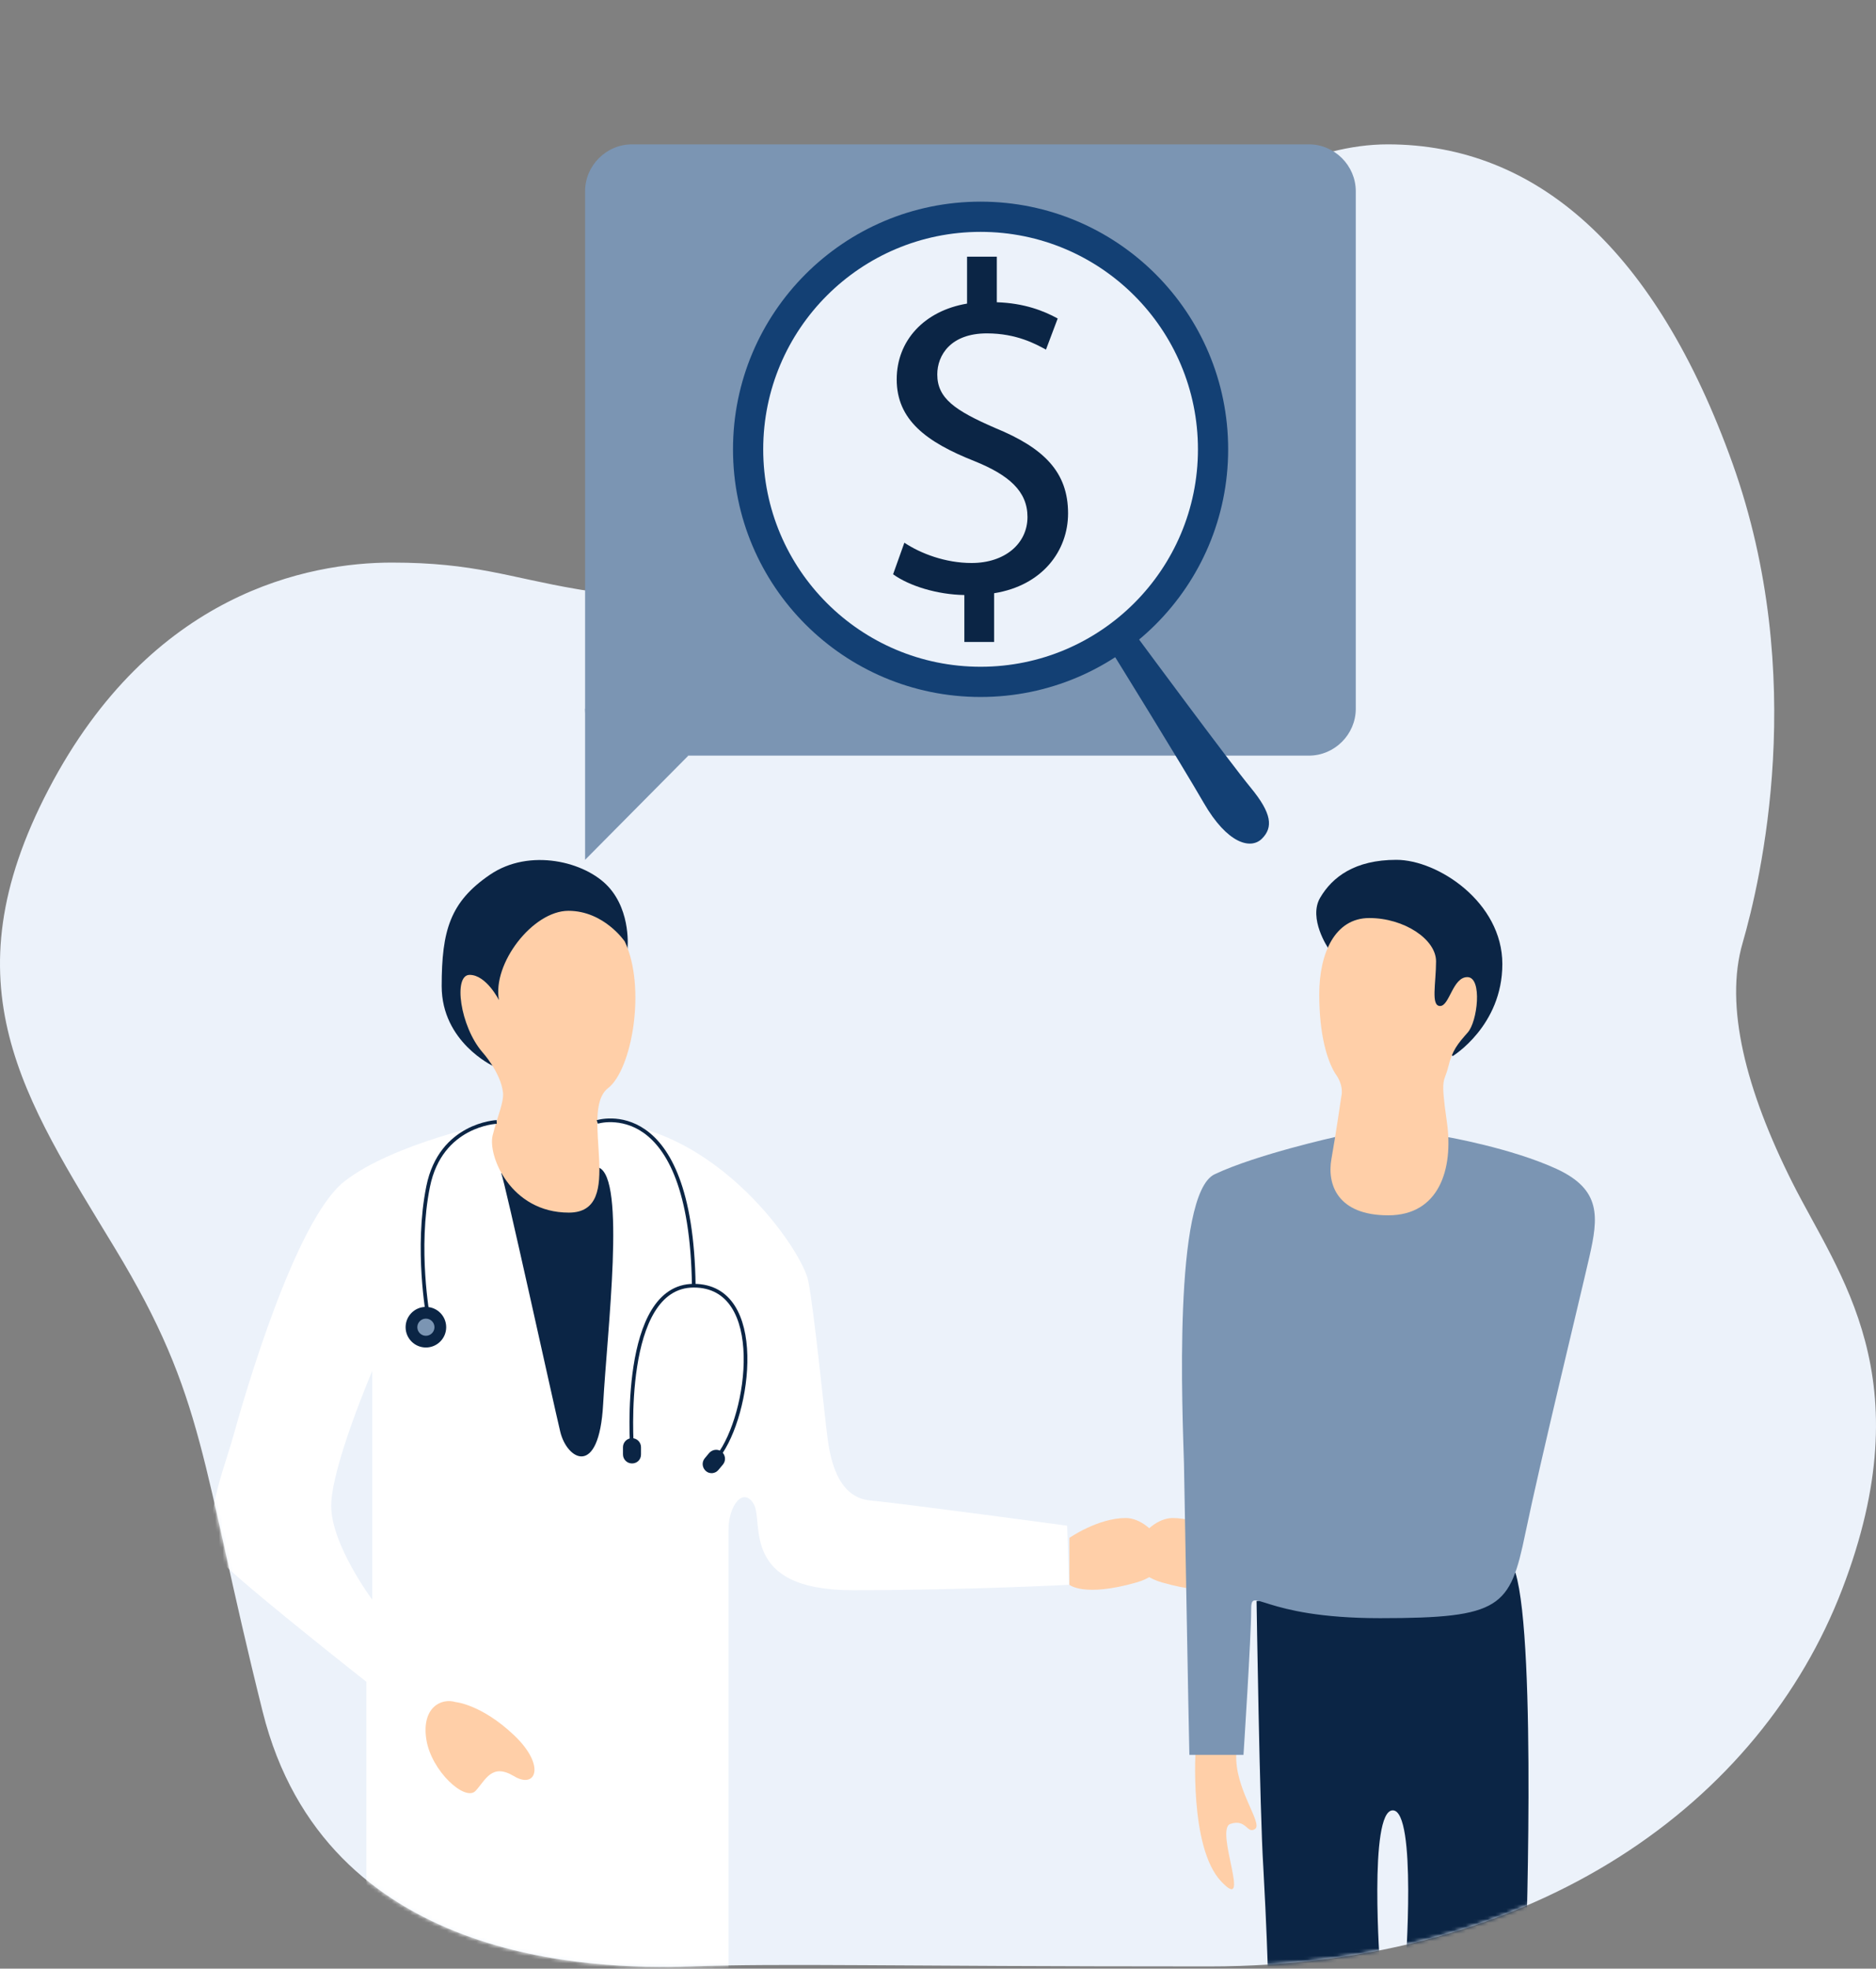
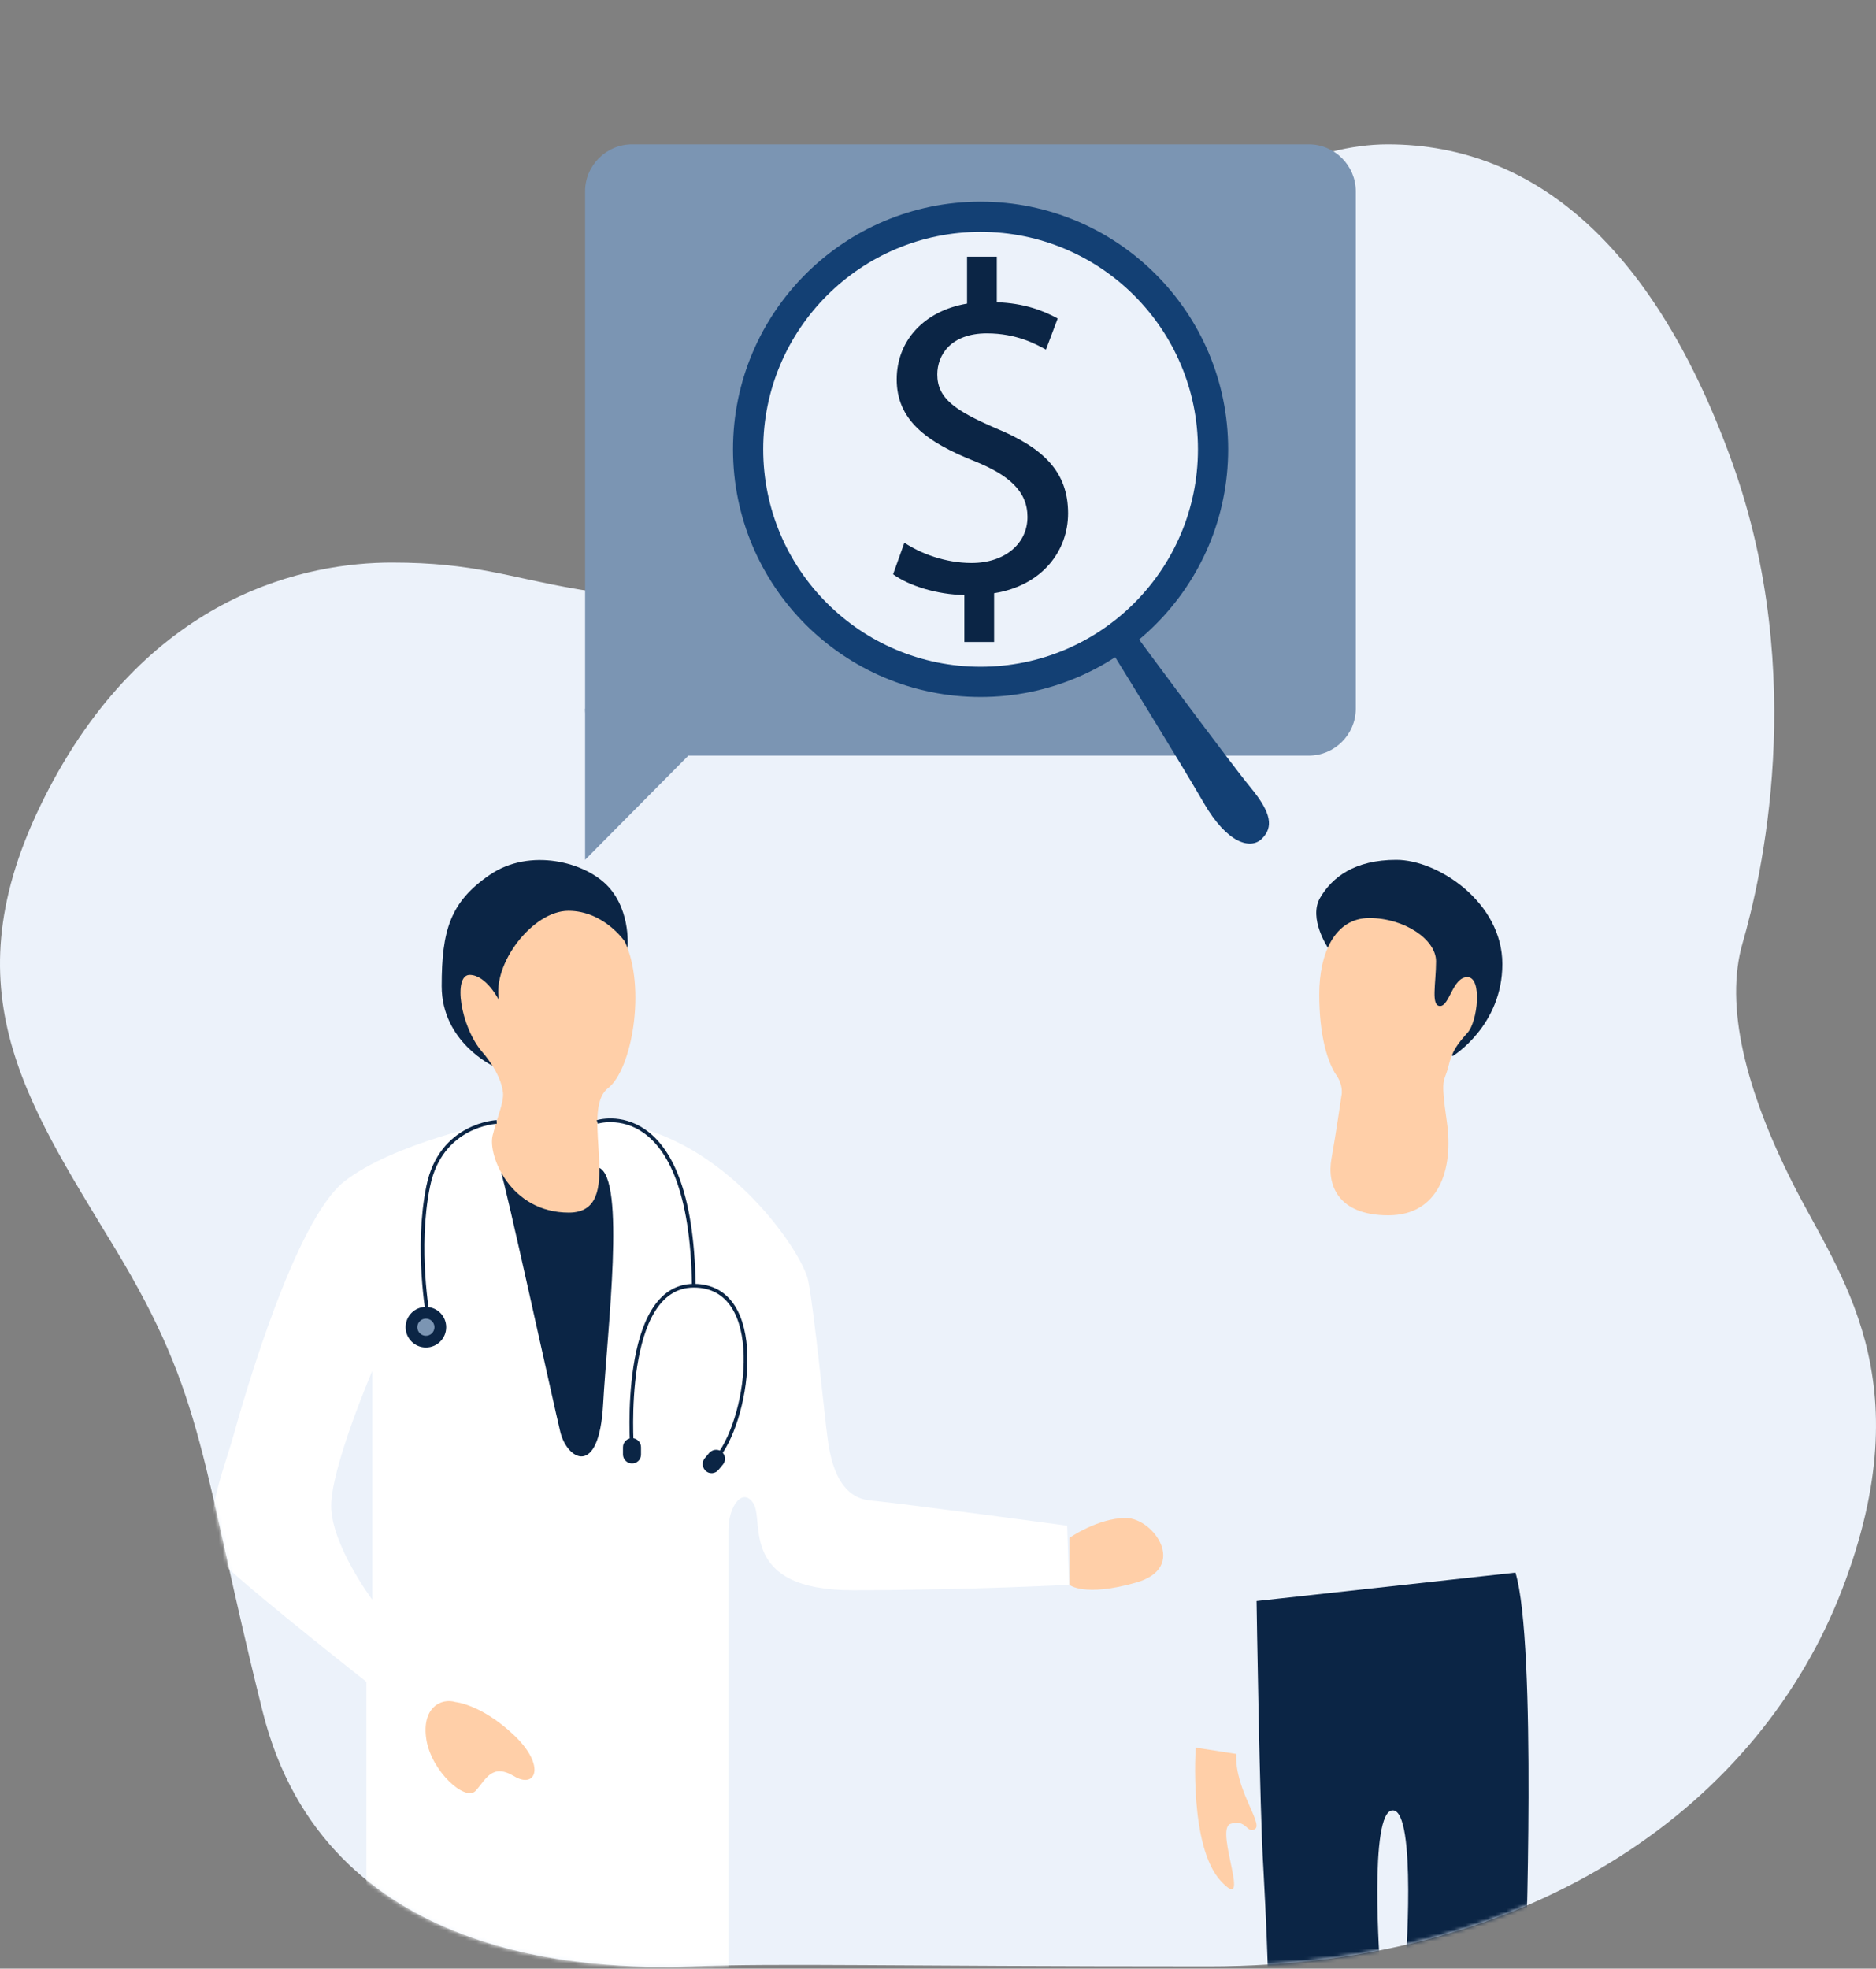
<svg xmlns="http://www.w3.org/2000/svg" width="510" height="535" viewBox="0 0 510 535" fill="none">
  <rect x="0" y="0" width="510" height="535" fill="#808080" stroke="none" />
  <path d="M156.958 160.108C156.958 160.108 181.762 165.082 206.088 152.885C230.414 140.688 250.708 126.379 272.301 105.734C293.893 85.088 336.737 39.231 377.257 39.231C417.846 39.231 450.235 67.985 471.008 125.971C491.712 183.956 478.661 239.216 473.741 256.251C468.753 273.353 474.629 296.248 487.27 321.39C499.912 346.533 522.871 374.402 500.8 431.91C478.729 489.419 418.324 534.39 328.674 534.39C239.024 534.39 214.219 533.504 187.639 534.39C161.058 535.276 88.49 533.504 71.407 465.162C54.325 396.819 56.101 380.262 31.297 339.311C6.493 298.36 -14.69 267.834 13.258 214.414C41.205 160.994 83.98 152.885 106.53 152.885C129.079 152.885 138.44 156.973 156.958 160.108Z" fill="#ECF2FA" />
  <mask id="mask0" mask-type="alpha" maskUnits="userSpaceOnUse" x="0" y="0" width="510" height="535">
    <path fill-rule="evenodd" clip-rule="evenodd" d="M490.385 0H0V327.332H24.026C25.406 329.621 26.814 331.935 28.24 334.279C29.251 335.94 30.271 337.617 31.297 339.311C49.706 369.703 53.474 386.659 61.176 421.319C63.852 433.361 67.003 447.54 71.407 465.162C88.49 533.504 161.058 535.276 187.639 534.39C203.178 533.872 218.109 533.96 245.744 534.122C265.381 534.237 291.433 534.39 328.674 534.39C418.324 534.39 478.729 489.419 500.8 431.91C520.09 381.647 504.982 354.025 492.428 331.076C491.737 329.813 491.054 328.564 490.385 327.326V0Z" fill="#C4C4C4" />
  </mask>
  <g mask="url(#mask0)">
    <path d="M325.054 474.938C325.054 474.938 323.215 501.909 331.919 511.226C340.624 520.544 330.081 497.128 334.494 495.657C338.907 494.185 339.03 498.599 341.237 497.005C343.321 495.411 335.597 486.094 336.088 476.654L325.054 474.938Z" fill="#FFCFA8" />
    <path d="M341.604 435.094C341.604 435.094 342.463 492.346 343.443 507.548C344.302 522.873 344.669 535.01 344.669 535.01H375.196C375.196 535.01 372.008 491.979 378.629 491.979C385.249 491.979 382.061 535.01 382.061 535.01H414.672C414.672 535.01 417.859 446.618 411.975 427.37L341.604 435.094Z" fill="#0B2545" />
    <path d="M290.114 414.62C290.114 414.62 245.612 408.613 236.54 407.755C227.468 406.897 225.629 395.986 224.893 390.224C224.158 384.584 221.338 356.264 219.744 348.173C218.273 340.082 194.734 305.264 162.247 304.897H134.908C134.908 304.897 106.833 310.659 93.593 321.079C80.23 331.623 66.499 379.19 63.434 390.224C60.369 401.257 52.891 417.808 61.963 426.144C70.912 434.481 99.6 457.038 99.6 457.038V534.887H198.045C198.045 534.887 198.045 422.344 198.045 415.724C198.045 409.103 202.09 403.954 204.91 408.736C207.73 413.517 200.987 432.151 231.759 432.151C262.653 432.151 290.605 430.68 290.605 430.68L290.114 414.62ZM101.194 434.726C101.194 434.726 90.037 419.769 90.037 409.226C90.037 398.683 101.194 372.57 101.194 372.57V434.726Z" fill="white" />
    <path d="M136.256 318.873C137.114 320.344 150.477 381.52 152.316 389.12C154.155 396.721 162.859 401.748 163.963 381.642C165.066 361.536 170.215 320.099 162.737 317.279L136.256 318.873Z" fill="#0B2545" />
    <path d="M170.583 257.942C170.583 257.942 171.686 247.89 165.434 241.024C159.182 234.159 143.98 230.358 133.191 237.714C122.403 245.07 120.073 252.793 120.073 267.995C120.073 283.197 134.049 289.695 134.049 289.695L170.583 257.942Z" fill="#0B2545" />
    <path d="M361.097 257.697C361.097 257.697 355.581 249.606 358.891 243.966C362.201 238.327 368.331 233.668 379.609 233.668C390.888 233.668 408.42 245.192 408.42 261.988C408.42 278.784 394.934 286.998 394.934 286.998L361.097 257.697Z" fill="#0B2545" />
    <path d="M131.107 285.894C131.107 285.894 136.134 291.411 136.747 296.928C136.992 299.625 135.275 303.18 133.927 308.575C132.578 313.969 138.708 329.539 154.646 329.539C170.583 329.539 157.098 302.077 165.311 295.702C171.809 290.676 175.732 268.363 169.848 255.858C169.848 255.858 164.208 247.522 154.523 247.522C144.838 247.522 133.804 261.866 135.643 271.796C135.643 271.796 132.21 264.93 127.674 264.93C123.138 264.93 125.1 278.906 131.107 285.894Z" fill="#FFCFA8" />
    <path d="M135.03 304.897C135.03 304.897 119.828 305.51 116.396 322.428C112.963 339.346 116.396 357.858 116.396 357.858" stroke="#0B2545" stroke-miterlimit="10" />
    <path d="M115.783 366.195C118.829 366.195 121.299 363.725 121.299 360.678C121.299 357.631 118.829 355.161 115.783 355.161C112.736 355.161 110.266 357.631 110.266 360.678C110.266 363.725 112.736 366.195 115.783 366.195Z" fill="#0B2545" />
    <path d="M115.782 363.007C117.069 363.007 118.112 361.965 118.112 360.678C118.112 359.392 117.069 358.349 115.782 358.349C114.496 358.349 113.453 359.392 113.453 360.678C113.453 361.965 114.496 363.007 115.782 363.007Z" fill="#7B95B3" />
    <path d="M162.369 304.897C162.369 304.897 187.869 296.805 188.605 349.399" stroke="#0B2545" stroke-miterlimit="10" />
    <path d="M171.809 393.288C171.809 393.288 168.621 349.399 188.604 349.399C208.588 349.399 203.929 384.462 195.225 395.74" stroke="#0B2545" stroke-miterlimit="10" />
    <path d="M171.809 397.702C170.46 397.702 169.357 396.599 169.357 395.25V393.289C169.357 391.94 170.46 390.837 171.809 390.837C173.157 390.837 174.261 391.94 174.261 393.289V395.25C174.261 396.721 173.157 397.702 171.809 397.702Z" fill="#0B2545" />
    <path d="M191.915 399.786C190.934 398.928 190.689 397.457 191.547 396.354L192.773 394.882C193.631 393.902 195.102 393.656 196.206 394.515C197.186 395.373 197.431 396.844 196.573 397.947L195.347 399.418C194.489 400.522 192.895 400.644 191.915 399.786Z" fill="#0B2545" />
    <path d="M123.874 462.555C123.874 462.555 130.862 463.168 139.689 471.505C148.516 479.841 145.696 486.339 139.689 482.661C133.681 479.106 132.088 483.642 129.268 486.707C126.448 489.649 117.254 481.313 115.905 472.731C114.556 464.149 119.828 461.329 123.874 462.555Z" fill="#FFCFA8" />
    <path d="M290.727 417.93C290.727 417.93 298.451 412.536 306.052 412.536C313.653 412.536 323.092 426.022 308.871 430.067C294.65 434.113 290.727 430.68 290.727 430.68V417.93Z" fill="#FFCFA8" />
-     <path d="M334.126 417.93C334.126 417.93 326.403 412.536 318.802 412.536C311.201 412.536 301.761 426.022 315.982 430.067C330.203 434.113 334.126 430.68 334.126 430.68V417.93Z" fill="#FFCFA8" />
-     <path d="M363.182 308.943C363.182 308.943 341.605 313.724 330.203 319.118C318.802 324.512 321.499 384.707 321.867 397.702C322.112 410.697 323.093 466.724 323.338 476.899H338.049C338.049 476.899 340.134 444.902 340.134 437.668C340.134 430.435 342.218 439.753 375.196 439.753C408.174 439.753 410.504 436.81 414.672 416.705C418.84 396.599 429.629 352.342 432.081 341.553C434.533 330.765 435.391 323.286 423.131 317.647C410.872 312.007 393.218 308.943 393.218 308.943H363.182V308.943Z" fill="#7B95B3" />
    <path d="M364.653 297.909C364.653 297.909 363.182 308.084 361.956 314.95C360.73 321.815 363.549 330.274 377.403 330.274C391.256 330.274 395.179 317.647 393.34 304.897C391.501 292.147 392.605 294.476 393.708 289.94C394.811 285.404 396.283 283.688 398.98 280.623C401.677 277.68 403.025 265.666 398.98 265.543C394.934 265.421 394.076 273.39 391.501 273.39C388.927 273.39 390.398 267.26 390.398 261.253C390.398 255.245 381.694 249.483 372.254 249.483C362.814 249.483 358.646 259.168 358.646 270.202C358.646 281.113 360.73 287.978 362.936 291.656C365.511 295.089 364.653 297.909 364.653 297.909Z" fill="#FFCFA8" />
    <path d="M159.059 192.599V51.981C159.059 44.993 164.821 39.231 171.809 39.231H355.826C362.814 39.231 368.576 44.993 368.576 51.981V192.599C368.576 199.587 362.814 205.349 355.826 205.349H171.809C164.821 205.349 159.059 199.587 159.059 192.599Z" fill="#7B95B3" />
    <path d="M266.576 189.411C303.748 189.411 333.881 159.277 333.881 122.106C333.881 84.934 303.748 54.8 266.576 54.8C229.404 54.8 199.271 84.934 199.271 122.106C199.271 159.277 229.404 189.411 266.576 189.411Z" fill="#134074" />
    <path d="M266.576 181.197C299.211 181.197 325.667 154.741 325.667 122.106C325.667 89.471 299.211 63.014 266.576 63.014C233.941 63.014 207.485 89.471 207.485 122.106C207.485 154.741 233.941 181.197 266.576 181.197Z" fill="#ECF2FA" />
    <path d="M309.607 173.719C309.607 173.719 334.249 207.065 340.011 214.053C345.773 221.041 346.141 224.841 343.076 227.906C340.011 230.971 333.636 229.255 327.261 218.221C320.886 207.188 303.11 178.5 303.11 178.5L309.607 173.719Z" fill="#134074" />
    <path d="M262.162 174.454V161.704C254.807 161.582 247.206 159.252 242.792 156.065L245.857 147.483C250.271 150.426 257.013 153 264.124 153C273.196 153 279.326 147.728 279.326 140.495C279.326 133.507 274.299 129.094 264.86 125.293C251.864 120.144 243.773 114.137 243.773 103.103C243.773 92.56 251.251 84.469 262.898 82.507V69.757H270.989V82.139C278.468 82.385 283.739 84.469 287.54 86.553L284.352 95.012C281.655 93.541 276.384 90.599 268.292 90.599C258.485 90.599 254.807 96.483 254.807 101.755C254.807 108.252 259.588 111.563 270.622 116.344C283.739 121.738 290.36 128.236 290.36 139.514C290.36 149.69 283.372 159.13 270.254 161.214V174.454H262.162V174.454Z" fill="#0B2545" />
    <path d="M159.059 192.599V233.668L187.133 205.349L159.059 192.599Z" fill="#7B95B3" />
  </g>
</svg>